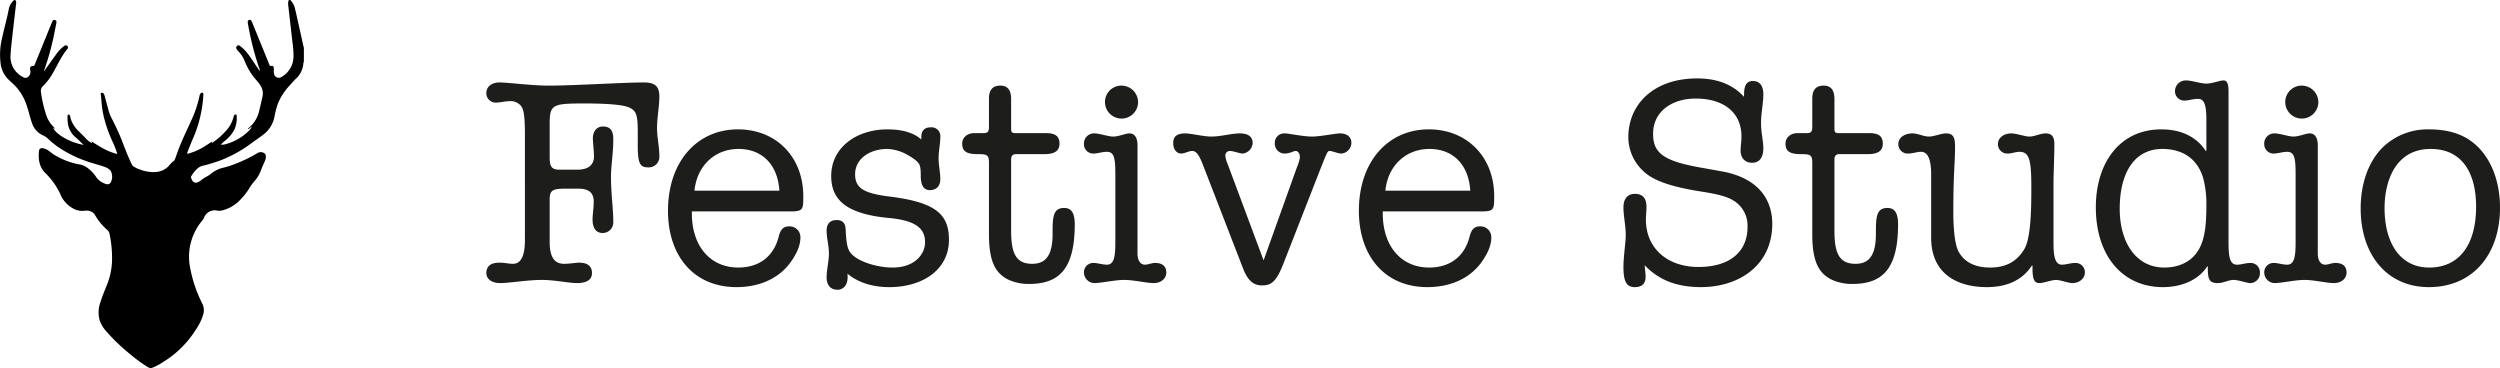
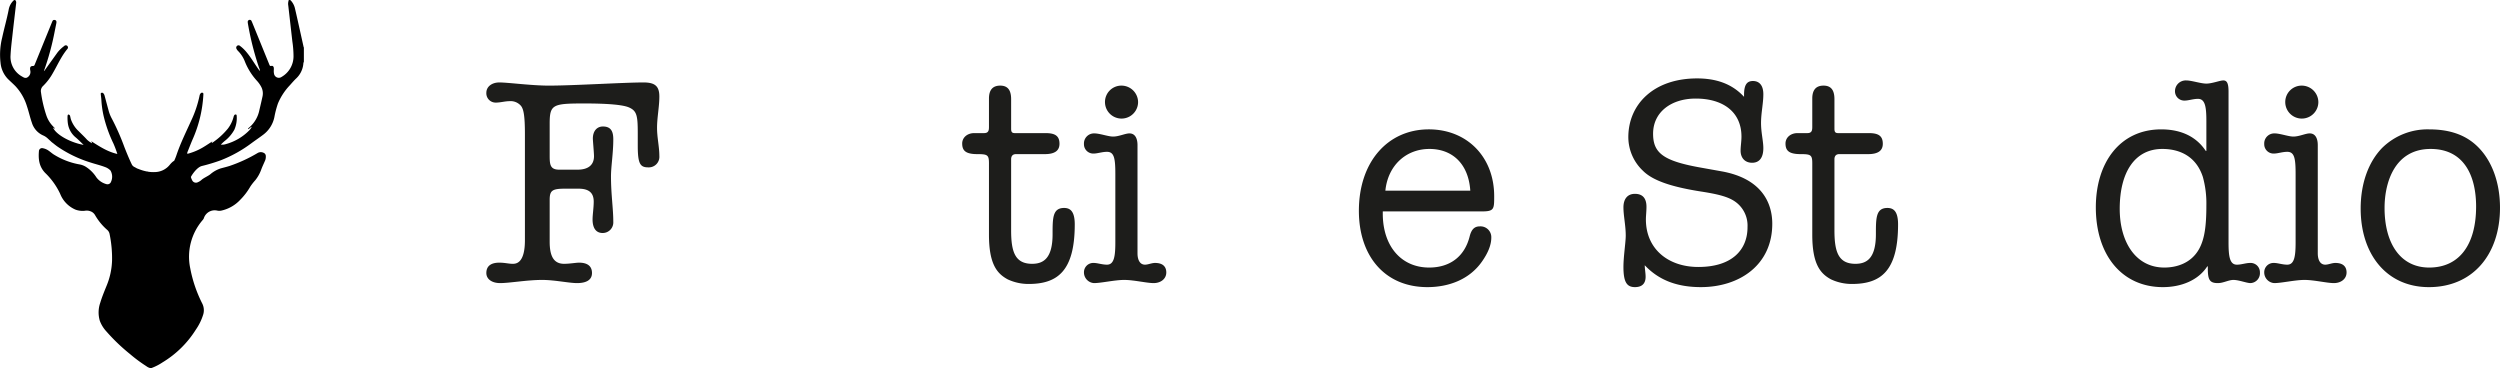
<svg xmlns="http://www.w3.org/2000/svg" viewBox="0 0 889.759 131.02">
  <defs>
    <style>.a{fill:#1d1d1b;}</style>
  </defs>
  <path d="M108.039,16.649q-.724-3.268-1.45-6.536c-.544-2.431-1.078-4.864-1.653-7.288a6.18,6.18,0,0,0-1.424-2.623.623.623,0,0,0-.608-.193c-.234.028-.197.24-.234.386a3.548,3.548,0,0,0-.1,1.399c.074.482.116.968.172,1.453q.652,5.728,1.303,11.457a36.031,36.031,0,0,1,.419,5.378,8.445,8.445,0,0,1-4.206,7.269,1.729,1.729,0,0,1-2.719-1.045,5.018,5.018,0,0,1-.081-1.496,3.934,3.934,0,0,0-.014-.671c-.07-.489-.391-.794-.858-.683-.477.113-.586-.113-.73-.467q-2.984-7.357-5.987-14.706c-.111-.272-.223-.544-.349-.809a.665.665,0,0,0-.855-.373.683.683,0,0,0-.494.699,3.544,3.544,0,0,0,.034.428,103.257,103.257,0,0,0,3.959,15.79,5.55,5.55,0,0,1,.391,1.284,6.589,6.589,0,0,1-.838-1.067C90.427,22.413,89.31,20.47,87.881,18.744a13.363,13.363,0,0,0-2.485-2.423.77.77,0,0,0-1.047.023.832.832,0,0,0-.165,1.045,3.082,3.082,0,0,0,.652.868,10.873,10.873,0,0,1,2.225,3.416,22.582,22.582,0,0,0,4.301,6.993,10.502,10.502,0,0,1,1.526,2.095,4.983,4.983,0,0,1,.542,3.563c-.351,1.606-.724,3.207-1.105,4.806a10.899,10.899,0,0,1-3.721,6.318,2.366,2.366,0,0,0-.223.218c-.059.061-.138.129-.07.219.093.125.179.032.258-.032.301-.243.601-.487.91-.736a.231.231,0,0,1-.024.291,4.706,4.706,0,0,1-.746.996,18.522,18.522,0,0,1-8.319,4.885,4.235,4.235,0,0,1-1.794.182,16.267,16.267,0,0,1,1.604-1.483,12.833,12.833,0,0,0,3.212-3.84,10.117,10.117,0,0,0,.817-5.012c-.003-.185-.059-.355-.31-.387a.579.579,0,0,0-.552.27,2.394,2.394,0,0,0-.268.709,11.689,11.689,0,0,1-1.984,4.025,25.802,25.802,0,0,1-5.509,5.023c-.08.059-.17.13-.296.041l.29-.502c-1.034.639-2.008,1.322-3.029,1.933a21.272,21.272,0,0,1-5.498,2.403c-.466.122-.527.064-.396-.404a4.238,4.238,0,0,1,.166-.436c.537-1.331,1.057-2.67,1.614-3.992A45.052,45.052,0,0,0,72.384,33.626c.007-.231.034-.463-.22-.584a.588.588,0,0,0-.709.149,1.491,1.491,0,0,0-.421.819,39.465,39.465,0,0,1-2.975,8.885c-1.826,4.051-3.812,8.033-5.235,12.257a18.611,18.611,0,0,1-.836,2.073,3.931,3.931,0,0,0-.805.597,9.425,9.425,0,0,0-.806.881,6.914,6.914,0,0,1-5.262,2.538,11.743,11.743,0,0,1-2.565-.158l-.057-.191a1.656,1.656,0,0,0-.041.173,15.945,15.945,0,0,1-3.063-.889c-.213-.084-.428-.163-.644-.24-.297-.189-.617-.349-.93-.514a1.983,1.983,0,0,1-.922-.934c-.961-1.997-1.795-4.046-2.61-6.105a82.455,82.455,0,0,0-4.439-10.084,13.207,13.207,0,0,1-1.193-2.948c-.478-1.736-.935-3.477-1.403-5.215a2.031,2.031,0,0,0-.46-.919.62.62,0,0,0-.712-.171c-.284.112-.217.366-.197.582.06.636.164,1.27.197,1.907a34.309,34.309,0,0,0,.807,5.753,48.139,48.139,0,0,0,3.495,9.805,37.161,37.161,0,0,1,1.386,3.703c-3.472-.778-6.312-2.641-9.285-4.537l.335.755a8.057,8.057,0,0,1-1.824-1.277c-.935-1.05-1.969-1.999-2.948-3.004a10.584,10.584,0,0,1-2.805-4.248c-.115-.38-.179-.775-.278-1.16a.715.715,0,0,0-.596-.565c-.24.003-.317.356-.327.632a14.857,14.857,0,0,0,.136,2.642,7.825,7.825,0,0,0,2.872,4.958c.926.794,1.777,1.675,2.724,2.576-4.868-.851-9.951-3.749-10.913-6.215l.688.486c-.007-.211-.117-.271-.2-.392a1.086,1.086,0,0,0-.184-.213,10.237,10.237,0,0,1-2.671-4.185,44.743,44.743,0,0,1-1.899-8.175,2.445,2.445,0,0,1,.78-2.317,19.772,19.772,0,0,0,3.387-4.449c1.702-2.908,3.03-6.041,5.209-8.665a.773.773,0,1,0-1.128-1.056,12.189,12.189,0,0,0-2.385,2.303q-2.206,3.085-4.42,6.165c-.107.149-.174.344-.416.455a94.763,94.763,0,0,0,3.885-14.314c.183-.916.377-1.83.554-2.748.136-.705-.067-1.068-.615-1.148-.537-.079-.729.287-.893.69q-3.112,7.64-6.218,15.283a.575.575,0,0,1-.614.409c-.779.027-1.05.345-1.01,1.118.011.206.066.409.094.614a2.233,2.233,0,0,1-.959,2.262c-.717.513-1.357.145-1.97-.232A7.96,7.96,0,0,1,3.757,19.671c.105-2.318.395-4.623.65-6.929.43-3.886.894-7.768,1.349-11.652A1.365,1.365,0,0,0,5.675.408c-.197-.475-.526-.531-.91-.171A5.984,5.984,0,0,0,3.068,3.56C2.413,6.872,1.478,10.117.769,13.415a24.837,24.837,0,0,0-.585,8.855A9.586,9.586,0,0,0,2.812,28.104c.905.883,1.854,1.721,2.738,2.624A18.242,18.242,0,0,1,9.581,37.792c.664,1.932,1.078,3.937,1.757,5.863a7.258,7.258,0,0,0,4.042,4.559,5.563,5.563,0,0,1,1.633,1.088q.453.424.918.834a5.903,5.903,0,0,0,.949.81c.509.42,1.028.827,1.566,1.212a43.343,43.343,0,0,0,11.781,5.681c1.724.573,3.501.975,5.198,1.628a4.915,4.915,0,0,1,1.898,1.225,4.375,4.375,0,0,1,.037,4.315,1.331,1.331,0,0,1-1.464.533,6.567,6.567,0,0,1-3.584-2.405A12.225,12.225,0,0,0,30.428,59.293a6.442,6.442,0,0,0-2.288-.806,25.666,25.666,0,0,1-8.737-3.339c-.733-.414-1.362-1.01-2.06-1.493a5.088,5.088,0,0,0-2.032-.887,1.113,1.113,0,0,0-1.456,1.014c-.24,2.831.046,5.455,2.174,7.709a25.05,25.05,0,0,1,5.383,7.489,10.167,10.167,0,0,0,5.496,5.646,7.471,7.471,0,0,0,3.273.391,3.629,3.629,0,0,1,1.96.159A3.042,3.042,0,0,1,33.835,76.569a20.59,20.59,0,0,0,4.382,5.303,2.519,2.519,0,0,1,.782,1.41,42.667,42.667,0,0,1,.881,9.499,25.527,25.527,0,0,1-1.987,9.029c-.798,1.973-1.616,3.942-2.227,5.986a10.451,10.451,0,0,0-.142,6.374,11.57,11.57,0,0,0,2.4,3.855,66.728,66.728,0,0,0,8.325,7.968,52.097,52.097,0,0,0,5.795,4.305,3.793,3.793,0,0,0,1.393.692.929.929,0,0,0,.47,0,19.08,19.08,0,0,0,3.937-2.019A35.761,35.761,0,0,0,69.705,117.311a19.607,19.607,0,0,0,2.647-5.455,5.305,5.305,0,0,0-.373-3.835,47.002,47.002,0,0,1-4.278-12.571,19.978,19.978,0,0,1,4.445-17.148,2.459,2.459,0,0,0,.4-.624,4.056,4.056,0,0,1,4.858-2.707,3.517,3.517,0,0,0,1.384-.017A13.09,13.09,0,0,0,85.534,71.075a22.388,22.388,0,0,0,3.545-4.66,19.084,19.084,0,0,1,1.757-2.249,13.088,13.088,0,0,0,2.108-3.734c.418-1.153.963-2.259,1.445-3.389a3.709,3.709,0,0,0,.213-1.519,1.242,1.242,0,0,0-.771-1.132,2.245,2.245,0,0,0-2.107.046A52.257,52.257,0,0,1,81.692,59.068c-1.024.321-2.067.58-3.104.857a10.771,10.771,0,0,0-3.773,2.128c-.862.669-2.289,1.252-3.102,1.98a4.392,4.392,0,0,1-1.265.806,1.484,1.484,0,0,1-2.091-.757,4.612,4.612,0,0,1-.423-1.101c.727-1.374,2.376-3.499,3.885-3.895a63.347,63.347,0,0,0,6.75-2.042A46.228,46.228,0,0,0,89.469,50.984c1.405-1.041,2.861-2.011,4.253-3.072a10.385,10.385,0,0,0,3.929-6.226,33.454,33.454,0,0,1,1.271-4.866,21.324,21.324,0,0,1,4.244-6.482c.775-.863,1.528-1.754,2.376-2.541a8.167,8.167,0,0,0,2.403-4.941,2.393,2.393,0,0,1,.205-.897V16.865C108.056,16.823,108.057,16.732,108.039,16.649Z" />
  <path class="a" d="M195.631,86.001c0,4.816,1.23,7.889,5.123,7.889,2.049,0,4.201-.41,5.328-.41,2.561,0,4.61.922,4.61,3.688,0,2.357-1.844,3.586-5.328,3.586-2.868,0-7.991-1.127-12.397-1.127-5.43,0-11.577,1.127-14.959,1.127-2.971,0-4.918-1.434-4.918-3.586,0-2.766,2.05-3.688,4.611-3.688,1.946,0,3.381.41,4.713.41,1.127,0,4.406,0,4.406-8.401V47.785c0-6.864-.512-9.016-1.434-10.143a4.834,4.834,0,0,0-3.996-1.639c-1.639,0-3.279.512-4.918.512A3.309,3.309,0,0,1,173.091,33.032c0-2.254,2.05-3.688,4.611-3.688,3.176,0,11.372,1.127,17.622,1.127,8.811,0,26.638-1.127,33.707-1.127,4.098,0,5.635,1.332,5.635,5.02,0,3.586-.82,7.479-.82,11.168,0,3.381.82,6.762.82,9.938a3.767,3.767,0,0,1-3.893,4.099c-2.869,0-3.791-1.127-3.791-7.684V47.478c0-6.25-.307-7.992-3.074-9.221-2.049-.922-7.274-1.434-15.778-1.434-11.475,0-12.5.307-12.5,7.274V55.06c0,3.278,0,5.327,3.381,5.327h6.557c3.484,0,5.84-1.434,5.84-4.815,0-1.127-.409-5.533-.409-6.25,0-2.664,1.434-4.303,3.586-4.303,3.074,0,3.688,2.049,3.688,4.61,0,4.815-.82,9.733-.82,13.114,0,6.455.82,11.475.82,16.188a3.772,3.772,0,0,1-3.791,3.996c-2.562,0-3.586-2.049-3.586-4.816,0-1.639.41-4.201.41-6.352,0-3.176-1.742-4.61-5.43-4.61h-4.713c-4.61,0-5.533.615-5.533,3.996Z" />
-   <path class="a" d="M285.894,69.813c0,4.61,0,5.43-4.406,5.43H246.244v1.025c.102,11.475,6.659,18.954,16.495,18.954,7.172,0,12.602-3.688,14.446-11.168.615-2.357,1.639-3.484,3.586-3.484a3.845,3.845,0,0,1,4.098,3.996q0,3.842-3.381,8.606c-4.405,6.25-11.68,9.016-19.364,9.016-15.163,0-24.384-11.065-24.384-27.151,0-17.519,10.348-28.995,24.896-28.995C276.264,46.044,285.894,55.879,285.894,69.813Zm-8.504-1.947c-.615-9.426-6.25-14.856-14.549-14.856-8.196,0-14.753,5.737-15.676,14.856Z" />
-   <path class="a" d="M334.663,48.81c0,2.357-.615,4.918-.615,7.479,0,2.459.615,5.123.615,7.479s-1.332,3.893-3.688,3.893c-1.947,0-3.279-1.23-3.279-5.226,0-1.229,0-3.074-.615-4.098-.819-1.332-2.971-2.561-4.201-3.278A15.682,15.682,0,0,0,315.811,53.011c-6.25,0-11.475,3.483-11.475,9.016,0,4.816,2.971,6.762,11.987,7.889,16.802,2.049,21.413,6.352,21.413,15.471,0,10.553-9.323,16.802-21.208,16.802-5.43,0-10.758-1.332-14.958-4.815a5.009,5.009,0,0,1,.102,1.332c0,2.767-1.537,4.406-3.586,4.406-2.767,0-3.893-1.947-3.893-4.406,0-2.766.82-5.635.82-8.504,0-2.766-.82-5.533-.82-8.094,0-2.459,1.229-3.791,3.586-3.791,1.947,0,3.074,1.025,3.176,3.176.205,3.791.41,6.557,1.537,8.196,2.254,3.279,9.528,5.533,15.163,5.533,7.889,0,11.577-4.713,11.577-9.016,0-4.61-2.868-7.684-12.704-8.606-15.47-1.434-20.696-6.557-20.696-14.958,0-10.245,9.118-16.598,19.979-16.598,4.201,0,8.811.717,12.09,3.586v-.82c0-2.049.922-3.483,3.278-3.483A3.134,3.134,0,0,1,334.663,48.81Z" />
  <path class="a" d="M371.853,54.854H361.607c-1.127,0-1.742.615-1.742,1.844V82.005c0,7.684,1.434,11.885,7.479,11.885,4.098,0,7.275-2.049,7.275-10.553,0-5.738,0-9.324,4.098-9.324,2.049,0,3.791,1.025,3.791,5.84,0,16.598-6.147,21.208-16.393,21.208a17.381,17.381,0,0,1-7.479-1.639c-3.791-2.049-6.659-5.43-6.659-15.881V58.133c0-2.971-.512-3.279-4.098-3.279-4.201,0-5.43-1.229-5.43-3.791,0-2.049,1.742-3.688,4.303-3.688h3.483c1.537,0,1.742-.922,1.742-2.152V35.081q0-4.61,3.996-4.61c2.459,0,3.893,1.332,3.893,4.815V45.839c0,1.127.307,1.537,1.332,1.537H372.16c3.381,0,4.918,1.025,4.918,3.791C377.078,53.728,375.234,54.854,371.853,54.854Z" />
  <path class="a" d="M396.134,48.605c2.151,0,4.303-1.127,5.84-1.127,2.049,0,2.868,1.844,2.868,4.201v38.523c0,2.049.717,3.996,2.664,3.996,1.127,0,2.356-.615,3.586-.615,2.869,0,3.996,1.434,3.996,3.381,0,2.356-2.049,3.791-4.508,3.791s-7.069-1.127-10.451-1.127-8.196,1.127-10.758,1.127a3.814,3.814,0,0,1-3.586-3.791,3.311,3.311,0,0,1,3.484-3.381c1.332,0,2.971.615,4.713.615,2.561,0,2.971-3.074,2.971-7.992V61.924c0-5.533-.41-7.889-2.971-7.889-1.742,0-3.381.615-4.713.615a3.311,3.311,0,0,1-3.484-3.381,3.577,3.577,0,0,1,3.688-3.791C391.421,47.478,394.392,48.605,396.134,48.605Zm8.914-12.294a5.891,5.891,0,1,1-11.782,0,5.837,5.837,0,0,1,5.84-5.84A5.926,5.926,0,0,1,405.048,36.31Z" />
-   <path class="a" d="M431.071,48.605c3.586,0,7.069-1.127,10.246-1.127,3.176,0,4.508,1.434,4.508,3.381a3.97,3.97,0,0,1-3.586,3.791c-.922,0-3.279-.922-4.508-.922a1.618,1.618,0,0,0-1.64,1.639,10.064,10.064,0,0,0,.82,2.971l12.807,34.322,11.373-31.761c.512-1.537,1.537-3.688,1.537-5.02,0-1.332-.717-2.151-1.537-2.151-.717,0-1.947.922-3.996.922a3.52,3.52,0,0,1-3.381-3.791,3.311,3.311,0,0,1,3.484-3.381c1.537,0,6.557,1.127,9.734,1.127,2.971,0,8.299-1.127,9.938-1.127,2.767,0,4.098,1.434,4.098,3.381a3.89,3.89,0,0,1-3.586,3.791c-1.127,0-3.278-.922-4.098-.922-.819,0-.922.308-3.278,6.25L456.582,94.3c-2.561,6.455-4.508,7.275-7.479,7.275s-5.02-1.742-6.659-5.942L428.202,58.85c-1.537-3.996-2.561-5.123-3.893-5.123-1.229,0-2.664.922-3.893.922-1.639,0-2.868-1.434-2.868-3.791,0-1.947,1.025-3.381,4.201-3.381C423.899,47.478,428.304,48.605,431.071,48.605Z" />
  <path class="a" d="M531.785,69.813c0,4.61,0,5.43-4.406,5.43H492.135v1.025c.102,11.475,6.659,18.954,16.495,18.954,7.172,0,12.602-3.688,14.446-11.168.615-2.357,1.639-3.484,3.586-3.484a3.845,3.845,0,0,1,4.098,3.996q0,3.842-3.381,8.606c-4.405,6.25-11.68,9.016-19.364,9.016-15.163,0-24.384-11.065-24.384-27.151,0-17.519,10.348-28.995,24.896-28.995C522.154,46.044,531.785,55.879,531.785,69.813Zm-8.504-1.947c-.615-9.426-6.25-14.856-14.549-14.856-8.196,0-14.753,5.737-15.676,14.856Z" />
  <path class="a" d="M620.715,34.466v-.717c0-3.586,1.025-4.918,3.176-4.918s3.688,1.434,3.688,4.713-.819,6.659-.819,10.246c0,3.381.819,6.454.819,8.913,0,3.586-1.537,5.225-3.996,5.225-2.561,0-4.098-1.742-4.098-4.303,0-1.537.308-3.278.308-5.02,0-8.606-6.352-13.524-16.29-13.524-8.709,0-15.164,4.815-15.164,12.499,0,6.762,3.484,9.631,16.495,11.987l7.992,1.434c14.036,2.561,17.93,11.065,17.93,18.647,0,14.754-11.783,22.54-25.409,22.54-8.606,0-15.061-2.561-19.978-7.786,0,1.229.307,2.766.307,4.098,0,2.356-1.229,3.688-3.791,3.688-2.869,0-4.098-1.742-4.098-7.172,0-3.688.819-8.811.819-11.168,0-3.586-.819-7.069-.819-10.041,0-2.869,1.332-4.816,4.098-4.816,2.868,0,4.098,1.742,4.098,4.61,0,1.64-.205,3.176-.205,4.508,0,10.451,7.889,16.905,18.647,16.905,12.295,0,17.52-6.352,17.52-14.139a10.419,10.419,0,0,0-4.406-9.118c-2.459-1.742-6.147-2.664-12.09-3.586-9.835-1.537-17.007-3.689-20.696-7.377a16.487,16.487,0,0,1-5.225-11.987c0-11.577,8.914-20.9,24.487-20.9C610.469,27.909,616.309,29.651,620.715,34.466Z" />
  <path class="a" d="M664.871,54.854H654.626c-1.127,0-1.742.615-1.742,1.844V82.005c0,7.684,1.434,11.885,7.479,11.885,4.098,0,7.275-2.049,7.275-10.553,0-5.738,0-9.324,4.098-9.324,2.049,0,3.791,1.025,3.791,5.84,0,16.598-6.147,21.208-16.393,21.208a17.381,17.381,0,0,1-7.479-1.639c-3.791-2.049-6.659-5.43-6.659-15.881V58.133c0-2.971-.512-3.279-4.098-3.279-4.201,0-5.43-1.229-5.43-3.791,0-2.049,1.742-3.688,4.303-3.688h3.483c1.537,0,1.742-.922,1.742-2.152V35.081q0-4.61,3.996-4.61c2.459,0,3.893,1.332,3.893,4.815V45.839c0,1.127.307,1.537,1.332,1.537H665.179c3.381,0,4.918,1.025,4.918,3.791C670.097,53.728,668.253,54.854,664.871,54.854Z" />
-   <path class="a" d="M686.591,48.605c1.537,0,4.508-1.127,5.84-1.127,2.356,0,3.381.819,3.381,4.61,0,6.045-.615,9.221-.615,23.36,0,1.742,0,10.86,1.947,14.241,1.742,3.074,5.02,5.533,11.168,5.533,5.738,0,9.528-2.254,12.09-6.455,2.357-3.791,2.561-14.036,2.561-21.72,0-9.835-.615-13.011-4.201-13.011-1.537,0-2.664.615-4.201.615a3.31,3.31,0,0,1-3.484-3.381c0-2.151,1.947-3.791,4.815-3.791,1.742,0,4.816,1.127,6.352,1.127,1.947,0,3.893-1.127,5.84-1.127,2.152,0,3.074,1.229,3.074,3.791,0,4.508-.307,10.348-.307,14.139V86.206c0,3.893.205,7.992,2.971,7.992,1.537,0,3.176-.615,4.713-.615a3.311,3.311,0,0,1,3.484,3.381c0,2.356-2.254,3.791-4.406,3.791-1.537,0-4.303-1.127-5.84-1.127-1.64,0-4.406,1.127-5.942,1.127-1.947,0-2.459-1.639-2.459-5.327v-.922h-.205c-3.279,5.02-8.606,7.684-16.086,7.684-9.221,0-19.774-3.791-19.774-17.622V62.129c0-4.508-.82-8.094-3.586-8.094-1.537,0-3.074.615-4.61.615a3.311,3.311,0,0,1-3.484-3.381c0-2.356,2.254-3.791,5.02-3.791C682.596,47.478,684.542,48.605,686.591,48.605Z" />
  <path class="a" d="M785.256,29.753c2.049,0,4.815-1.127,6.045-1.127,1.332,0,1.844,1.127,1.844,3.996V86.309c0,4.918.41,7.889,2.971,7.889,1.639,0,3.176-.615,4.713-.615a3.311,3.311,0,0,1,3.484,3.381,3.52,3.52,0,0,1-3.381,3.791c-1.332,0-4.098-1.127-6.045-1.127-1.742,0-3.586,1.127-5.533,1.127-2.869,0-3.586-1.127-3.586-5.123v-.82h-.205c-3.176,4.918-9.221,7.377-15.778,7.377-14.549,0-23.872-11.372-23.872-28.38,0-16.086,8.709-27.765,23.257-27.765,7.479,0,12.704,2.869,15.88,7.684h.205V43.072c0-4.918-.41-7.889-2.971-7.889-1.742,0-3.381.615-4.713.615a3.31,3.31,0,0,1-3.483-3.381,3.832,3.832,0,0,1,3.996-3.791C780.031,28.626,783.207,29.753,785.256,29.753ZM770.298,95.222c4.201,0,9.528-1.434,12.397-6.659,1.946-3.586,2.561-8.196,2.561-15.471a35.354,35.354,0,0,0-1.23-10.041c-2.356-7.376-8.196-10.04-14.446-10.04-9.734,0-15.163,8.196-15.163,21.311C754.417,86.206,760.155,95.222,770.298,95.222Z" />
  <path class="a" d="M816.197,48.605c2.151,0,4.303-1.127,5.84-1.127,2.049,0,2.868,1.844,2.868,4.201v38.523c0,2.049.717,3.996,2.664,3.996,1.127,0,2.356-.615,3.586-.615,2.869,0,3.996,1.434,3.996,3.381,0,2.356-2.049,3.791-4.508,3.791s-7.069-1.127-10.451-1.127-8.196,1.127-10.758,1.127a3.814,3.814,0,0,1-3.586-3.791,3.311,3.311,0,0,1,3.484-3.381c1.332,0,2.971.615,4.713.615,2.561,0,2.971-3.074,2.971-7.992V61.924c0-5.533-.41-7.889-2.971-7.889-1.742,0-3.381.615-4.713.615a3.311,3.311,0,0,1-3.484-3.381,3.577,3.577,0,0,1,3.688-3.791C811.484,47.478,814.455,48.605,816.197,48.605Zm8.914-12.294a5.891,5.891,0,1,1-11.782,0,5.837,5.837,0,0,1,5.84-5.84A5.926,5.926,0,0,1,825.111,36.31Z" />
  <path class="a" d="M880.436,50.962c6.352,5.225,9.323,13.934,9.323,22.95,0,16.598-9.631,28.278-25.306,28.278-14.959,0-24.282-11.577-24.282-27.97,0-8.914,2.766-16.598,7.684-21.618a23.024,23.024,0,0,1,16.7-6.557C871.214,46.044,876.44,47.683,880.436,50.962ZM864.555,95.222c10.758,0,16.7-8.196,16.7-21.72,0-10.655-4.098-20.491-16.188-20.491-12.704,0-16.393,11.782-16.393,21.003C848.674,86.616,854.309,95.222,864.555,95.222Z" />
</svg>